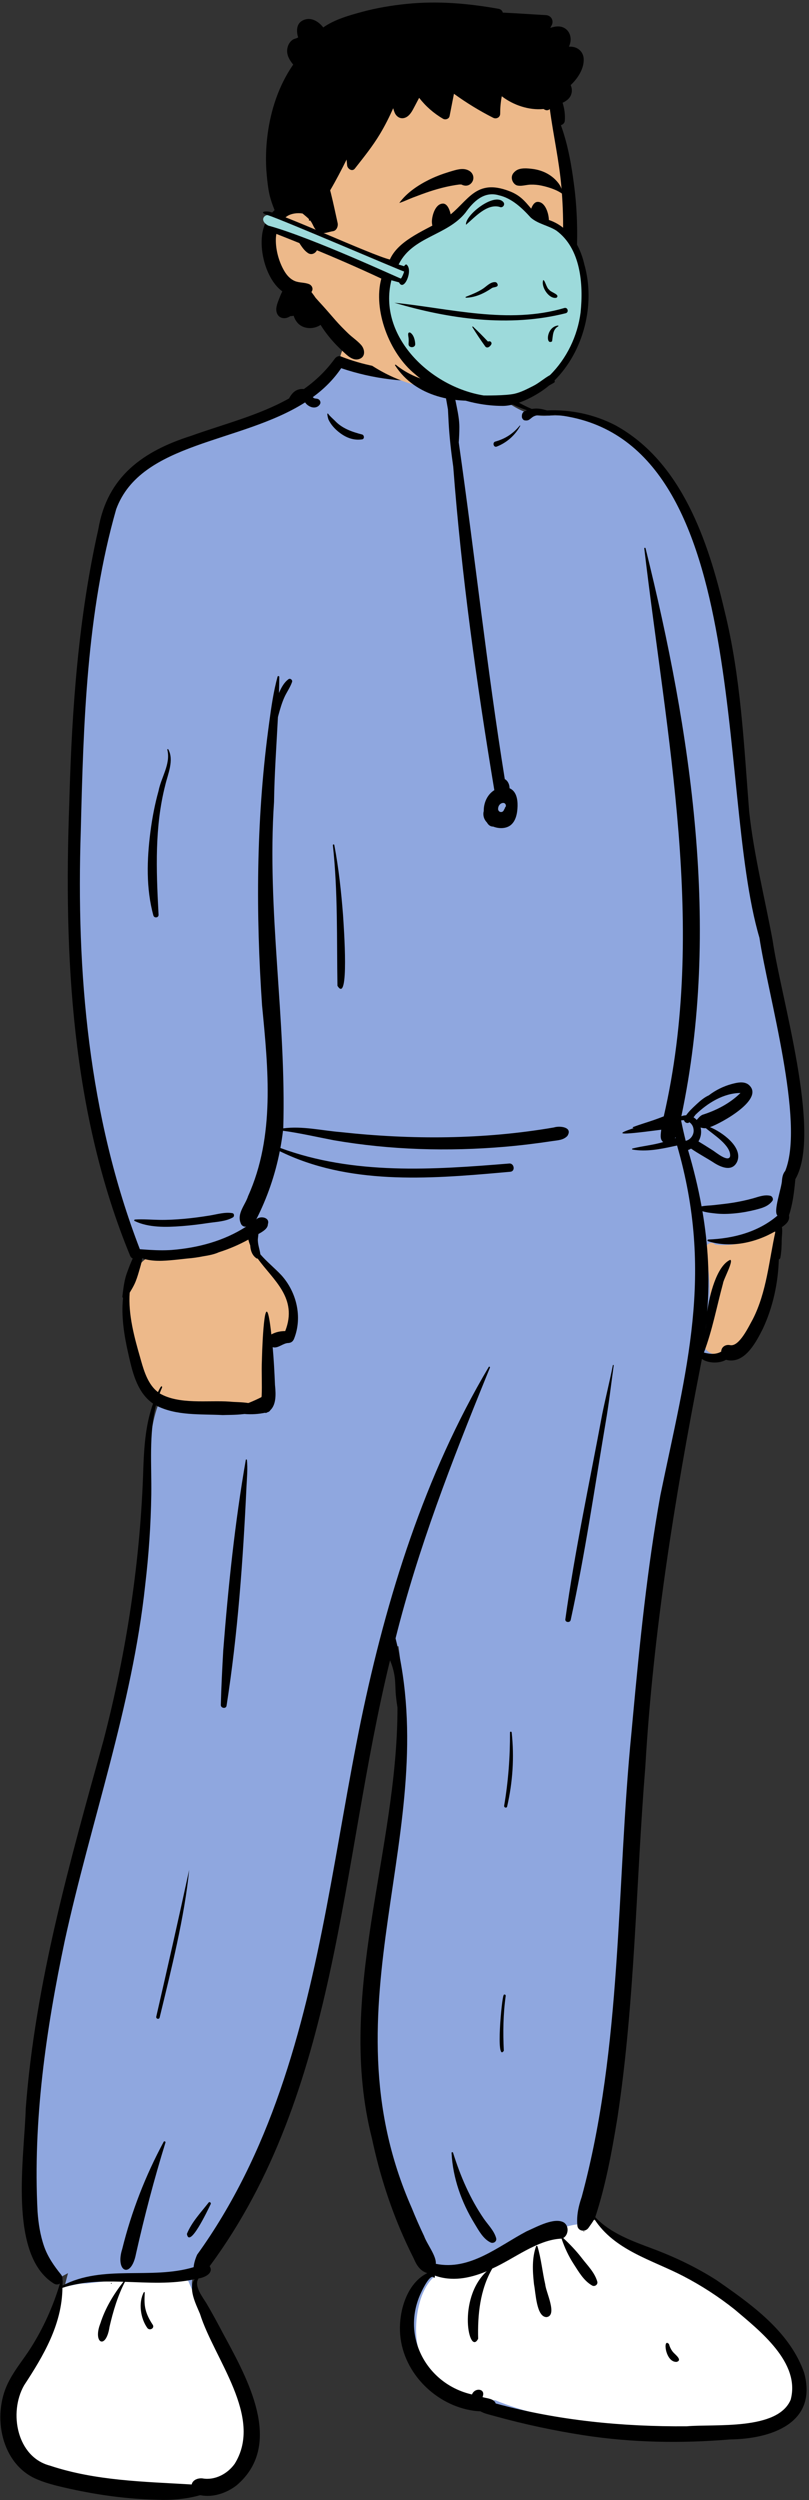
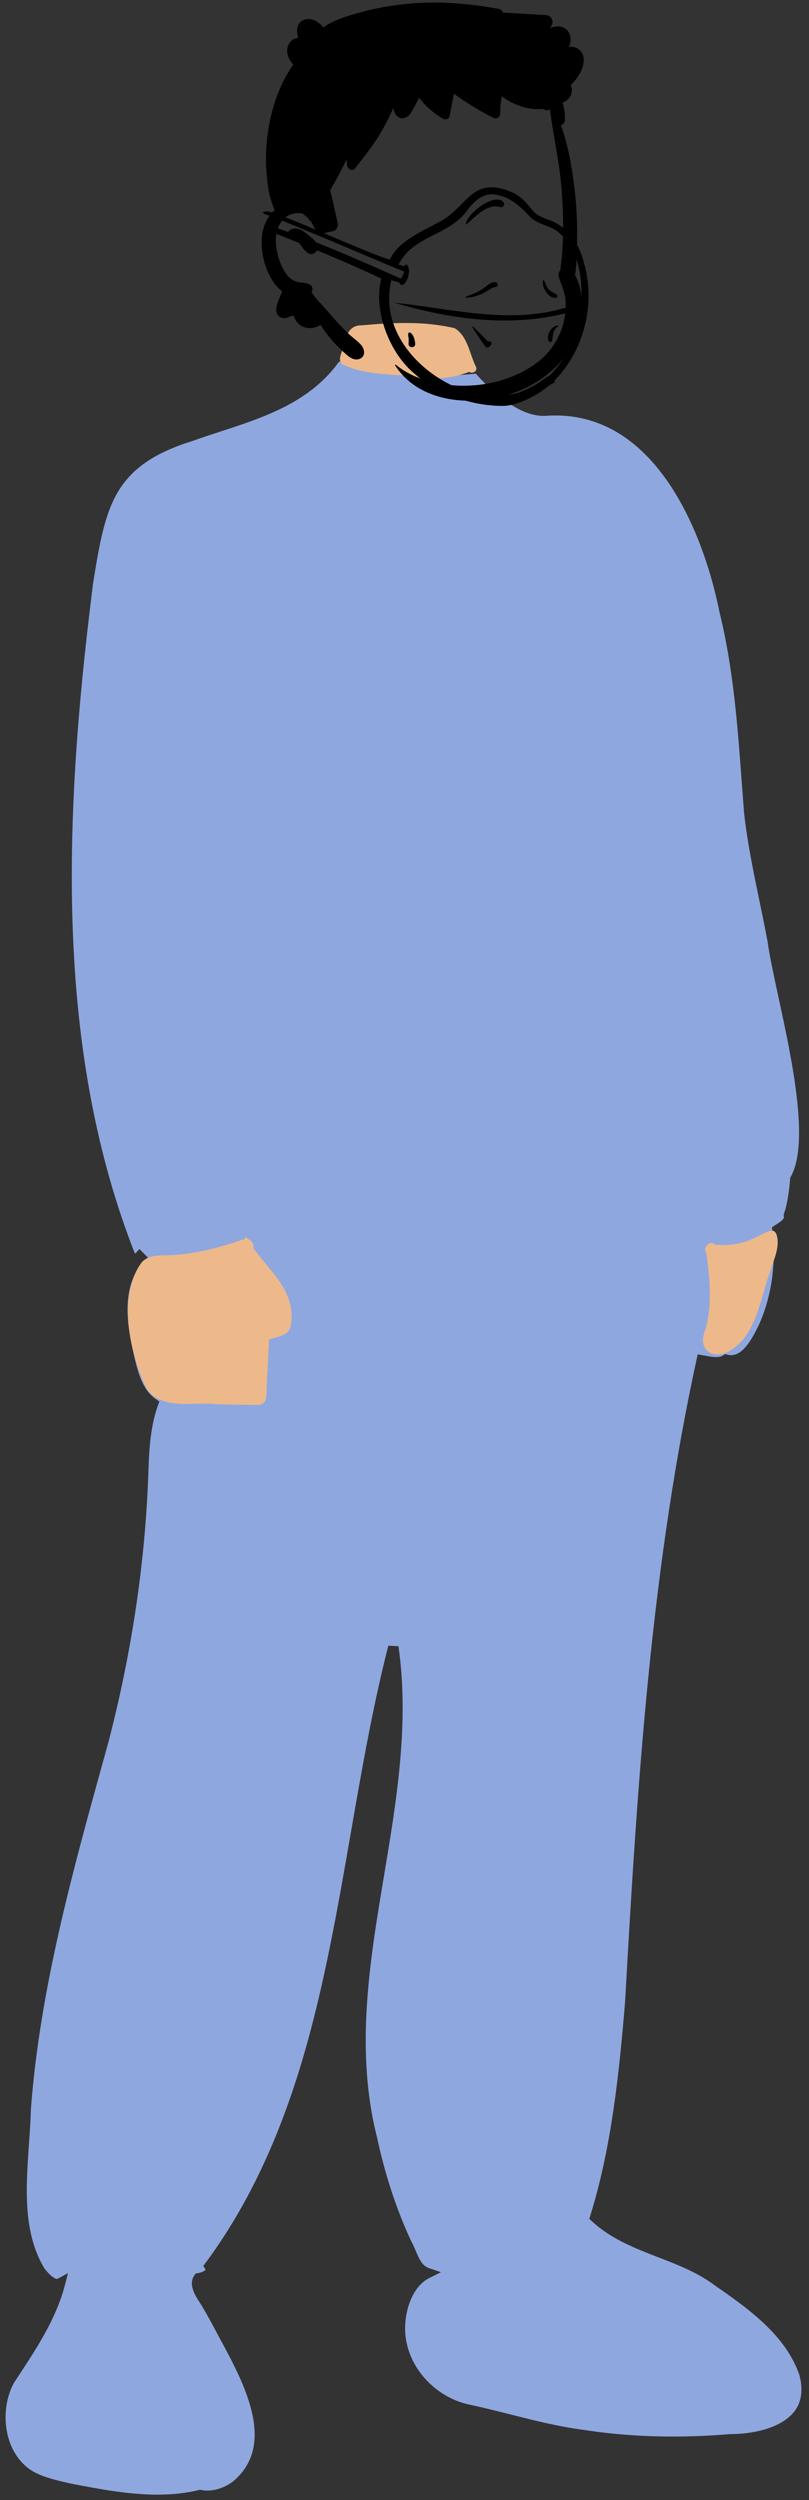
<svg xmlns="http://www.w3.org/2000/svg" width="222px" height="686px" viewBox="0 0 222 686" version="1.1">
  <rect x="0" y="0" width="222" height="686" fill="#333333" stroke="none" />
  <title>doc-nurse-1</title>
  <desc>Created with Sketch.</desc>
  <g id="Introduction" stroke="none" stroke-width="1" fill="none" fill-rule="evenodd">
    <g id="doc-nurses-covid-19" transform="translate(-1365, -177)">
      <g id="a-person/standing" transform="translate(1329, 122)">
        <g id="pose/standing/doctor-nurse-03" transform="translate(-28.736, 150.264)">
          <path d="M107.935,589.247 C99.99,589.247 92.031,587.72 84.334,586.242 L84.061,586.181 C80.852,585.46 77.533,584.715 74.61,583.314 C71.099,581.569 68.438,578.252 67.136,573.984 C65.588,568.915 66.134,563.019 68.559,558.584 C69.082,557.779 69.609,556.974 70.137,556.169 C75.08,548.625 80.191,540.823 82.566,531.679 L83.401,528.468 L80.526,530.014 C80.493,530.032 80.448,530.051 80.368,530.051 C79.77,530.051 78.442,529.153 76.93,527.185 C70.979,517.319 71.847,504.952 72.687,492.992 C72.921,489.647 73.143,486.486 73.225,483.353 C75.701,450.568 84.621,418.377 93.248,387.245 L94.503,382.711 C101.061,357.473 104.757,332.165 105.496,307.466 C105.695,302.111 106.075,295.923 108.075,290.376 L108.463,289.3 L107.533,288.661 C103.585,285.949 102.383,280.559 101.323,275.803 L101.245,275.457 C99.424,267.398 98.127,257.319 104.314,250.818 L105.299,249.782 L103,247.454 L101.999,248.556 C101.941,248.62 101.835,248.675 101.742,248.691 C91.334,222.148 85.739,192.478 84.639,157.995 C83.552,123.925 87.082,90.286 90.281,64.782 C92.059,53.587 93.496,45.793 97.096,39.706 C100.902,33.273 107.201,28.968 117.52,25.749 L117.578,25.73 C120.076,24.831 122.688,23.978 125.215,23.153 C137.23,19.231 149.655,15.175 157.705,4.085 C157.758,4.013 157.813,3.962 157.852,3.932 C164.752,6.662 172.625,7.99 181.916,7.99 C185.872,7.99 190.144,7.759 195.309,7.265 C198.745,11.155 206.48,18.852 213.859,18.852 C214.128,18.852 214.397,18.841 214.66,18.821 C215.472,18.767 216.304,18.739 217.117,18.739 C229.143,18.739 239.447,24.735 247.745,36.562 C254.211,45.779 259.336,58.617 262.176,72.711 L262.19,72.775 C265.971,88.038 267.15,104 268.289,119.437 C268.487,122.112 268.691,124.878 268.905,127.598 L268.909,127.642 C269.799,135.811 271.483,143.943 273.112,151.807 C273.871,155.473 274.656,159.263 275.348,162.999 C275.928,167.114 277.073,172.409 278.397,178.538 C282.011,195.263 286.961,218.168 281.752,227.575 L281.601,227.845 L281.573,228.155 C281.288,231.216 280.901,234.732 279.893,237.73 L279.768,238.102 L279.843,238.488 C279.975,239.166 279.353,239.692 277.908,240.614 C277.701,240.747 277.5,240.876 277.311,241.003 L276.571,241.501 L276.68,242.401 C277.795,251.552 276.424,260.865 272.818,268.627 C271.324,271.613 268.828,276.585 265.373,276.585 C265.03,276.585 264.674,276.536 264.314,276.441 L263.709,276.28 L263.183,276.627 C262.691,276.952 262.046,277.11 261.21,277.11 C260.287,277.11 259.289,276.922 258.324,276.741 C258.051,276.69 257.784,276.639 257.526,276.595 L256.192,276.364 L255.898,277.715 C250.192,303.921 245.837,332.638 242.584,365.506 C239.696,394.686 237.948,424.039 236.266,454.05 C234.664,473.333 232.606,493.742 226.723,512.675 L226.446,513.566 L227.123,514.195 C232.398,519.101 239.01,521.658 245.405,524.13 C250.632,526.152 256.038,528.242 260.558,531.595 L260.593,531.621 C269.772,538.004 280.175,545.238 284.06,556.284 C285.158,560.306 284.748,563.657 282.843,566.248 C279.936,570.2 273.301,572.588 265.095,572.637 L265.041,572.637 L264.987,572.641 C259.726,573.084 254.481,573.308 249.397,573.308 C241.004,573.308 232.815,572.698 225.058,571.496 L225.021,571.49 C218.172,570.615 211.282,568.876 204.618,567.194 C200.856,566.245 196.966,565.263 193.14,564.452 C188.441,563.362 184.091,560.663 180.891,556.85 C177.603,552.934 175.832,548.138 175.904,543.347 C175.968,538.214 178.064,532.029 182.602,529.773 L185.746,528.211 L182.431,527.079 C180.56,526.441 179.736,524.505 178.781,522.263 C178.391,521.345 177.987,520.397 177.491,519.531 C173.477,510.835 170.358,501.341 168.221,491.307 L168.208,491.25 C162.113,467.325 166.19,442.921 170.132,419.321 C173.562,398.786 177.108,377.553 174.082,356.462 L171.294,356.304 C167.022,372.998 163.968,390.587 161.015,407.597 C157.436,428.215 153.734,449.536 147.823,469.572 C141.21,491.987 132.478,510.341 121.129,525.682 L120.528,526.495 L121.068,527.352 C121.117,527.429 121.136,527.48 121.144,527.504 C121.017,527.766 120.146,528.32 119.054,528.467 L118.45,528.548 L118.09,529.051 C116.286,531.57 118.387,534.775 119.642,536.689 C119.86,537.022 120.067,537.337 120.213,537.586 C121.953,540.545 123.547,543.534 124.741,545.808 L125.169,546.599 C128.39,552.543 132.398,559.941 133.955,567.058 C135.704,575.057 133.997,581.118 128.735,585.587 C126.6,587.206 124.029,588.133 121.676,588.133 C121.086,588.133 120.505,588.076 119.948,587.962 L119.643,587.9 L119.34,587.974 C115.818,588.83 112.087,589.247 107.935,589.247" id="👕-Clothes" fill="#8FA7DF" />
          <path d="M132,244.634 C131.963,243.953 132.563,244.226 132.682,244.698 C133.732,244.99 134.505,246.141 134.261,247.219 C138.227,252.859 144.123,257.563 144.721,264.849 L144.733,265.197 C144.902,270.769 143.501,270.883 138.593,272.233 C138.319,277.496 138.019,282.755 137.817,288.021 C137.77,289.217 136.867,290.198 135.675,290.211 C131.786,290.254 127.898,290.128 124.011,290.031 C117.797,289.342 109.647,291.707 105.143,286.136 C100.456,276.625 96.751,260.213 103.664,251.078 C105.906,248.673 109.651,249.34 112.589,249.102 C119.246,248.611 125.73,246.891 132,244.634 Z M260.971,246.246 C271.935,247.519 276.301,239.559 277.848,243.527 C278.85,246.785 277.081,250.403 276.121,253.469 C273.272,261.285 272.191,272.267 263.786,276 C259.142,277.556 256.28,274.172 258.307,269.623 C260.266,262.699 259.48,255.501 258.581,248.513 C257.37,247.092 259.644,244.8 260.971,246.246 Z M163.978,-5.994 L164.601,-6.05 C172.813,-6.779 181.384,-7.141 189.47,-5.217 C193.087,-3.088 193.582,1.882 195.371,5.44 C195.846,6.667 194.351,7.361 193.49,6.773 C187.461,9.146 181.8,8.747 175.569,7.774 L174.882,7.722 C169.447,7.327 163.71,7.142 158.698,4.706 C156.998,3.399 159.043,0.759 159.224,-0.954 L159.275,-1.191 C159.838,-3.713 160.942,-6.085 163.978,-5.994 Z" id="✋-Skin" fill="#EDB98A" />
-           <path d="M104.472,529.746 C108.11,529.895 113.112,527.734 116.033,530.565 C116.159,530.475 116.369,530.553 116.436,530.714 C117.363,532.963 118.497,535.175 119.567,537.357 C123.962,547.192 131.212,555.884 132.464,566.927 C133.436,575.684 128.163,588.178 118.108,587.149 C104.82,587.023 91.35,586.087 78.557,582.175 C75.205,583.101 71.601,579.688 69.971,577.042 C65.769,570.223 68.877,561.86 72.335,555.5 C76.159,548.942 79.142,541.963 81.67,534.793 C81.003,533.969 81.146,532.322 82.378,532.134 C84.464,531.971 86.367,531.203 88.491,531.306 C93.805,530.661 99.142,530.19 104.472,529.746 Z M226.588,515.167 C228.304,511.54 230.548,516.407 231.884,517.877 C238.711,523.443 248.554,523.669 255.545,529.21 L256.007,529.512 C258.744,531.291 261.808,533.148 263.651,535.868 L264.118,536.193 C271.792,541.547 281.51,548.811 282.856,558.706 C283.172,559.12 283.368,559.647 283.425,560.208 C283.113,575.391 260.958,570.305 251.141,570.742 L249.605,570.675 C233.036,569.972 216.095,569.797 200.502,563.279 C198.072,564.182 195.119,563.629 192.744,562.636 C186.489,560.88 181.175,556.515 179.713,549.826 C177.693,543.371 179.414,530.412 186.366,527.958 C190.139,526.729 194.191,526.692 197.931,525.274 C201.695,524.053 205.277,522.345 208.85,520.642 C214.418,518.393 220.425,514.128 226.588,515.167 Z" id="👟-Shoes" fill="#FFFFFF" />
-           <path d="M156.562,3.218 C156.938,2.699 157.567,2.281 158.235,2.52 C170.363,7.346 183.433,6.966 195.891,5.742 C199.848,10.63 204.939,14.526 210.655,16.947 C211.426,16.813 212.216,16.8 212.999,16.919 C213.623,17.014 214.236,17.183 214.849,17.357 C221.334,17.063 227.856,18.434 233.659,21.46 C251.726,31.406 259.088,53.159 263.572,72.415 C268.039,90.456 268.869,109.019 270.325,127.48 C271.623,139.387 274.577,151 276.752,162.756 C278.974,178.27 290.351,215.603 282.991,228.292 L282.937,228.859 C282.637,231.984 282.229,235.269 281.241,238.205 C281.533,239.706 280.451,240.661 279.299,241.437 C279.511,242.545 279.258,243.982 279.249,245.001 C279.234,246.645 279.173,248.189 278.881,249.807 C278.828,250.101 278.658,250.248 278.459,250.288 C278.258,256.837 276.841,263.371 274.098,269.271 L273.8,269.861 C271.858,273.693 268.778,279.133 263.956,277.851 C262.157,278.92 258.995,278.846 257.352,277.618 L256.919,279.836 C249.861,316.076 243.974,352.54 241.821,389.491 C239.237,421.558 239.001,453.868 234.187,485.715 L234.018,486.741 C232.551,495.632 230.879,504.563 228.081,513.117 C232.257,517.52 238.163,519.643 243.679,521.705 C249.869,524.018 255.795,526.835 261.395,530.415 L262.819,531.406 C271.876,537.732 281.621,544.978 285.417,555.84 C289.177,569.823 276.032,573.971 265.104,574.095 C251.735,575.219 238.119,574.995 224.844,572.937 C216.726,571.67 208.644,569.948 200.713,567.757 L200.014,567.563 C198.859,567.238 197.617,566.992 196.564,566.377 C195.262,566.348 193.943,566.127 192.841,565.876 C182.737,563.543 174.317,554.192 174.48,543.325 C174.55,537.756 176.805,531.036 181.979,528.462 C180.069,527.897 179.043,526.275 178.298,524.502 C177.584,523.086 176.894,521.656 176.231,520.214 C172.017,511.097 168.925,501.467 166.83,491.618 C156.763,452.108 173.835,412.82 173.81,373.295 C173.653,372.328 173.53,371.355 173.416,370.379 C173.204,368.559 173.292,366.716 173.041,364.895 C172.816,363.268 172.372,361.758 171.768,360.309 C158.081,416.378 157.569,478.844 122.265,526.562 C123.457,528.451 120.917,529.686 119.239,529.914 C117.782,531.948 120.454,535.167 121.434,536.835 C123.029,539.549 124.531,542.329 125.995,545.119 L127.004,546.982 C133.533,559.056 142.21,576.075 129.615,586.733 C126.836,588.854 123.142,590.099 119.67,589.391 C115.767,590.491 111.699,590.817 107.655,590.634 C99.719,590.459 91.806,589.374 84.05,587.672 L82.947,587.424 C79.907,586.736 76.823,585.985 74.004,584.635 C64.639,579.977 62.501,566.61 67.345,557.821 C68.968,554.732 71.219,552.058 73.086,549.129 C76.58,543.649 79.333,537.571 81.19,531.305 C80.764,531.61 80.182,531.691 79.565,531.359 C66.884,523.568 71.444,496.506 71.802,483.277 C74.405,448.761 83.961,415.464 93.133,382.314 C99.487,357.86 103.313,332.724 104.072,307.421 L104.095,306.826 C104.323,301.073 104.8,295.249 106.738,289.871 C102.627,287.046 101.241,281.916 100.167,277.175 L99.855,275.783 C98.794,271.083 97.97,265.823 98.501,260.898 C98.372,260.791 98.294,260.628 98.321,260.413 L98.466,259.248 C98.689,257.476 98.943,255.764 99.559,254.051 C99.943,252.982 100.337,251.917 100.793,250.877 L100.973,250.465 C101.034,250.327 101.096,250.191 101.163,250.056 C100.874,249.94 100.626,249.717 100.472,249.362 C84.331,210.221 82.212,167 83.75,125.053 L83.791,123.543 C84.489,98.866 86.289,74.078 91.714,49.972 C94.162,35.42 104.119,28.493 117.105,24.354 C126.075,21.127 135.759,18.73 144.057,14.062 L144.142,13.908 C144.733,12.857 145.453,11.943 146.74,11.59 C147.186,11.467 147.661,11.435 148.12,11.496 C151.265,9.262 154.126,6.572 156.562,3.218 Z M118.161,530.124 C111.873,531.534 105.408,531.059 99.027,530.846 C97.031,534.705 95.768,538.959 94.796,543.185 C93.832,549.646 90.132,547.679 92.28,542.254 C93.623,538.039 95.924,534.265 98.597,530.832 L98.068,530.816 C92.605,530.66 87.078,530.76 81.869,532.503 C81.761,542.549 76.655,551.158 71.35,559.251 C67.059,566.789 69.403,578.96 78.467,581.293 C91.023,585.475 104.295,585.68 117.332,586.456 C117.636,585.139 119.138,584.646 120.341,584.795 C123.703,585.383 127.165,583.551 129.132,580.792 C137.109,567.994 123.485,551.983 119.622,539.663 L119.528,539.436 C118.475,536.93 116.261,532.591 118.161,530.124 Z M158.366,5.762 C156.221,8.935 153.569,11.523 150.581,13.703 L150.643,13.785 C150.654,13.798 150.665,13.811 150.676,13.824 C150.996,14.174 151.473,14.039 151.94,14.198 C152.509,14.392 152.89,15.101 152.526,15.67 C151.879,16.681 150.683,16.755 149.669,16.223 C149.248,16.002 148.854,15.692 148.568,15.305 C148.532,15.256 148.499,15.202 148.469,15.143 C130.746,26.454 103.432,25.908 96.614,44.469 C88.499,72.932 87.641,103.061 86.91,132.529 C85.618,171.504 89.026,210.971 103.115,247.511 L103.82,247.563 C106.283,247.742 108.725,247.885 111.209,247.757 L111.852,247.719 L111.852,247.719 C119.049,247.143 126.131,245.283 132.3,241.306 C131.635,241.444 130.981,241.014 130.785,240.355 C129.696,237.683 132.047,235.37 132.819,232.93 C140.238,216.45 138.337,198.103 136.648,180.611 C134.933,155.556 135.043,130.268 138.296,105.346 L138.597,103.074 C139.165,98.824 139.779,94.534 140.899,90.417 C140.974,90.141 141.376,90.203 141.38,90.483 C141.364,91.951 141.331,93.419 141.285,94.886 C141.919,93.454 142.648,92.019 143.918,91.096 C144.381,90.76 145.064,91.322 144.883,91.855 C144.358,93.4 143.358,94.71 142.708,96.207 C142.062,97.695 141.601,99.269 141.178,100.836 C141.119,101.058 141.063,101.281 141.005,101.504 C140.61,109.248 140.041,116.994 139.935,124.744 C137.923,154.709 143.338,184.5 142.465,214.347 C147.743,213.656 153.023,214.954 158.272,215.382 C177.709,217.505 197.426,217.429 216.732,214.103 C218.361,213.576 222.016,213.995 220.421,216.443 C219.299,217.602 217.816,217.608 216.314,217.836 C211.986,218.492 207.639,219.022 203.278,219.399 C187.645,220.729 171.837,220.285 156.358,217.613 C151.705,216.721 147.084,215.646 142.391,215.005 C142.206,216.59 141.961,218.168 141.674,219.734 C161.87,227.201 183.581,225.716 204.587,223.987 C205.819,224.009 206.162,226.002 204.886,226.247 L202.356,226.473 C182.055,228.276 160.305,229.853 141.508,220.617 C140.238,227.131 138.036,233.482 135.038,239.374 C136.029,238.23 138.889,238.729 138.248,240.631 C138.252,241.802 136.953,242.637 135.645,243.338 L135.634,243.473 C135.584,244.034 135.5,244.573 135.494,244.72 C135.434,246.213 135.996,247.498 136.186,248.918 C137.947,250.952 140.114,252.693 141.936,254.631 C146.108,259.231 147.791,266.137 145.44,272.058 C145.155,272.777 144.693,273.168 143.919,273.243 C142.411,273.23 141.028,274.848 139.56,274.387 C139.877,277.849 140.053,281.3 140.195,284.766 L140.234,285.164 C140.441,287.386 140.521,290.17 138.904,291.695 C138.771,291.938 138.545,292.135 138.208,292.229 L138.139,292.247 L138.139,292.247 C137.99,292.328 137.832,292.403 137.663,292.468 L137.533,292.376 L137.533,292.376 C135.639,292.761 133.728,292.887 131.803,292.723 L131.573,292.752 C129.303,293.026 126.66,292.967 125.875,293.019 C119.783,292.699 113.076,293.271 107.522,290.361 C105.57,298.316 106.37,306.76 106.251,314.879 C106.131,323.17 105.545,331.433 104.58,339.666 C101.005,373.019 89.623,404.657 82.506,437.255 C77.375,461.611 73.744,486.627 75.042,511.596 C75.274,514.85 75.778,518.095 76.855,521.177 C77.847,524.015 79.599,526.535 81.468,528.837 C81.815,529.264 81.921,529.751 81.856,530.195 C82.027,530.702 81.866,531.333 81.897,531.875 C93.055,526.026 106.164,530.344 117.873,526.832 C117.963,525.698 118.37,524.447 118.832,523.405 C128.673,509.772 136.055,494.407 141.562,478.451 C152.979,445.596 156.846,410.763 163.801,376.786 C170.809,343 181.269,309.508 198.848,279.832 C198.977,279.612 199.268,279.805 199.175,280.028 L198.285,282.211 C188.705,305.753 179.464,329.545 173.281,354.285 C186.426,406.94 153.096,454.761 177.729,510.601 C178.776,513.202 179.908,515.77 181.113,518.298 C181.898,520.516 184.521,523.749 184.328,525.912 C193.666,527.84 201.455,521.101 209.229,516.999 L209.469,516.893 C212.127,515.711 216.876,513.102 219.447,514.554 C221.038,515.608 220.669,518.089 219.292,518.828 C221.038,520.447 222.736,522.215 224.215,524.106 L224.415,524.364 C225.986,526.413 227.866,528.207 228.635,530.763 C228.888,531.602 227.935,532.272 227.229,531.869 C224.915,530.551 223.561,528.125 222.14,525.933 C220.75,523.79 219.648,521.412 218.837,518.995 C212.217,519.27 205.849,524.511 199.819,527.212 C196.461,533.036 195.778,539.839 195.947,546.465 C193.454,551.394 190.113,535.524 198.314,527.938 L198.025,528.059 C193.586,529.893 188.702,530.831 184.024,529.122 C184.11,529.299 184.111,529.925 183.761,529.677 C182.822,528.52 180.656,532.993 180.393,533.58 C174.556,545.576 181.765,558.932 194.255,561.759 C195.053,559.727 198.135,560.16 197.156,562.429 L197.183,562.475 C197.188,562.484 197.193,562.492 197.199,562.501 C198.404,562.856 200.309,562.876 200.766,564.231 C217.824,568.903 235.569,570.629 253.197,570.487 C260.93,569.813 278.17,571.681 281.709,563.189 C284.449,552.95 273.104,544.193 266.325,538.428 C261.929,534.924 257.176,531.849 252.207,529.268 C243.718,524.858 233.345,522.214 227.83,513.628 C227.372,514.474 226.773,515.248 226.229,516.037 C225.332,517.335 223.142,516.966 223.159,515.186 C222.938,512.552 223.513,510.023 224.362,507.557 C235.572,466.057 233.816,422.556 238.027,380.033 L238.407,375.892 C240.288,355.528 242.332,335.139 245.952,315.015 C253.075,280.46 260.762,254.408 250.534,219.051 L249.514,219.273 C245.832,220.074 242.028,220.819 238.29,220.164 C238.147,220.135 238.157,219.914 238.29,219.879 C241.073,219.175 243.969,218.944 246.731,218.109 C245.706,217.352 246.09,215.836 246.188,214.719 L245.463,214.814 C233.854,216.323 233.537,215.984 238.768,214.243 C238.676,214.25 238.586,214.26 238.494,214.265 C238.333,214.274 238.327,214.047 238.459,213.996 C240.313,213.281 242.225,212.735 244.102,212.084 C245.007,211.771 245.905,211.437 246.796,211.086 L246.882,211.051 L246.882,211.051 C258.77,159.492 247.576,106.77 241.534,55.218 C241.515,55.007 241.83,54.98 241.884,55.169 C254.387,105.676 262.601,159.438 251.708,211.02 C252.152,210.859 252.592,210.774 253.027,210.761 C253.751,209.731 254.724,208.805 255.63,207.961 L255.929,207.683 C256.884,206.793 258.024,205.829 259.244,205.289 C261.118,203.851 263.281,202.79 265.528,202.183 L265.727,202.131 C267.098,201.777 268.75,201.411 270.023,202.264 C275.072,206.148 262.566,212.993 259.56,214.017 C262.697,215.263 268.755,219.479 267.012,223.502 C265.702,226.279 262.775,225.105 260.818,223.896 C258.666,222.487 256.521,221.39 254.367,219.907 C254.1,220.065 253.822,220.2 253.54,220.301 C255.051,225.385 256.312,230.544 257.254,235.753 C258.38,235.525 259.595,235.533 260.7,235.401 C262.46,235.191 264.227,235.024 265.978,234.733 C267.77,234.436 269.559,234.064 271.311,233.576 L271.541,233.511 C273.067,233.068 274.529,232.494 276.136,232.854 C276.669,232.974 277.043,233.765 276.688,234.243 C275.56,235.761 273.884,236.214 272.142,236.66 C270.313,237.127 268.46,237.465 266.583,237.654 C264.702,237.844 262.801,237.907 260.919,237.683 L260.179,237.597 C259.294,237.493 258.346,237.362 257.487,237.076 C259.034,246.167 259.594,255.406 258.787,264.666 L258.822,264.421 C259.414,260.332 261.338,252.179 265.082,250.432 C266.186,250.516 263.216,255.86 263.138,256.89 C261.419,263.218 260.224,269.717 257.899,275.866 L258.099,275.919 C259.63,276.314 261.221,276.426 262.646,275.611 C262.663,274.331 263.842,273.544 265.141,273.846 C267.643,274.251 270.215,268.669 271.309,266.734 C275.137,259.237 275.745,250.666 277.552,242.549 C272.069,245.757 265.18,247.254 259.037,245.318 C258.781,245.233 258.836,244.863 259.099,244.848 C265.887,244.603 272.792,242.821 278.092,238.28 C276.826,237.169 279.274,230.661 279.327,228.539 C279.428,227.539 279.619,226.746 280.224,226.011 C285.619,212.61 275.473,177.698 273.133,162.03 C261.133,121.545 271.878,23.947 216.959,18.546 C216.535,18.645 216.108,18.69 215.676,18.704 C215.801,18.784 215.495,18.767 215.044,18.708 C214.537,18.697 214.022,18.663 213.493,18.643 L213.305,18.636 C212.399,18.613 211.522,18.687 210.772,19.257 C210,19.844 209.781,20.245 208.72,20.086 C208.291,20.022 207.956,19.504 207.944,19.086 L207.944,19.043 L207.95,18.798 C207.961,18.34 208.19,17.825 208.613,17.615 C208.847,17.498 209.088,17.399 209.332,17.308 C203.781,15.439 198.744,12.188 194.752,7.725 C193.124,8.081 191.485,8.377 189.841,8.614 C189.696,8.906 189.352,9.257 189.286,9.46 C189.005,10.329 189.086,11.375 189.153,12.341 C189.514,13.489 189.728,14.655 189.88,15.409 L190.078,16.39 C190.442,18.199 190.785,20.066 190.789,21.898 C190.792,23.303 190.729,24.718 190.62,26.126 C195.009,56.893 198.323,87.825 203.255,118.512 C204.112,118.993 204.573,120.023 204.562,121.025 L204.67,121.071 L204.67,121.071 C206.438,121.913 206.796,124.069 206.762,125.875 L206.76,125.958 C206.713,127.76 206.355,129.931 204.898,131.124 C203.677,132.123 201.698,132.189 200.076,131.542 C199.453,131.566 198.91,131.241 198.535,130.698 C198.471,130.605 198.41,130.511 198.352,130.415 C197.712,129.749 197.324,128.888 197.385,127.868 C197.395,127.698 197.43,127.504 197.485,127.294 C197.438,125.034 198.476,122.715 200.387,121.548 C195.512,92.213 191.367,62.543 189.112,32.789 C188.526,28.69 188.048,24.582 187.833,20.436 L187.805,19.871 C187.762,18.952 187.71,18.021 187.662,17.085 C187.462,15.857 187.229,14.636 187.006,13.412 L186.875,12.677 C186.635,11.321 186.6,9.981 185.386,9.135 C185.375,9.127 185.366,9.116 185.356,9.106 C176.26,9.814 167.06,8.718 158.366,5.762 Z M250.444,552.817 C247.268,553.05 246.546,545.991 248.311,547.935 C248.518,548.677 248.875,549.448 249.362,550.05 L249.478,550.188 C250.066,550.863 252.06,552.312 250.444,552.817 Z M104.201,533.716 C104.265,533.598 104.454,533.649 104.45,533.784 C104.4,535.407 104.283,536.832 104.681,538.434 C105.061,539.972 105.778,541.307 106.638,542.616 C107.263,543.568 105.798,544.393 105.157,543.502 C103.311,540.932 102.646,536.606 104.201,533.716 Z M211.835,521.12 C211.879,520.928 212.182,520.921 212.222,521.12 C213.258,524.53 213.563,528.132 214.368,531.608 C214.505,533.588 217.799,540.064 214.744,540.531 C211.91,540.576 211.738,533.727 211.279,531.58 L211.239,531.207 C210.879,527.848 210.7,524.335 211.835,521.12 Z M95.281,531.149 C95.425,531.149 95.425,531.377 95.281,531.377 C95.138,531.377 95.138,531.149 95.281,531.149 Z M109.654,492.424 C109.801,492.153 110.232,492.339 110.142,492.635 C107.029,502.692 104.363,512.889 102.052,523.169 C100.705,530.189 96.296,528.068 98.271,521.865 C100.798,511.604 104.668,501.692 109.654,492.424 Z M188.648,495.484 C188.635,495.23 188.993,495.204 189.063,495.426 C191.049,501.8 193.728,508.026 197.489,513.518 C198.661,515.218 200.301,516.794 200.878,518.836 C201.149,519.796 200.127,520.423 199.34,520.046 C197.352,519.091 196.1,516.77 194.983,514.92 L194.921,514.818 C191.358,508.983 189.006,502.382 188.648,495.484 Z M121.993,509.091 C122.257,508.754 122.734,509.187 122.553,509.533 L122.47,509.7 C121.633,511.413 116.699,521.819 116.025,517.704 C117.327,514.474 119.879,511.8 121.993,509.091 Z M224.961,516.886 C225.091,516.886 225.09,517.091 224.961,517.091 C224.832,517.091 224.833,516.886 224.961,516.886 Z M202.929,452.234 C203.005,451.838 203.563,452.015 203.509,452.397 C202.804,457.38 202.747,462.421 202.99,467.443 C200.739,470.826 202.41,453.008 202.929,452.234 Z M116.651,417.8 C115.396,430.611 111.723,445.21 108.542,458.334 C108.383,458.946 107.478,458.686 107.619,458.074 C110.701,444.666 113.748,431.251 116.651,417.8 Z M204.684,380.119 C204.682,379.804 205.119,379.821 205.151,380.119 C205.885,386.913 205.432,393.776 203.9,400.424 C203.773,400.974 202.992,400.733 203.084,400.194 C204.214,393.558 204.717,386.852 204.684,380.119 Z M132.188,305.304 C132.243,305.122 132.476,305.175 132.495,305.347 C132.752,307.769 132.485,310.367 132.365,312.812 L132.353,313.083 C131.41,333.063 129.988,353.008 126.907,372.776 C126.759,373.704 125.309,373.459 125.332,372.558 C125.463,367.558 125.719,362.561 125.999,357.568 C127.364,340.097 129.188,322.555 132.188,305.304 Z M232.91,279.352 C232.941,279.192 233.171,279.262 233.146,279.419 C232.424,284.638 231.83,289.886 230.926,295.082 C227.879,313.162 225.247,331.354 221.337,349.265 C221.143,350.089 219.767,349.92 219.872,349.062 C222.493,330.187 226.518,311.538 229.986,292.812 C230.891,288.312 232.035,283.853 232.91,279.352 Z M132.891,244.873 C130.361,246.261 127.64,247.442 124.819,248.335 C123.48,248.937 121.973,249.218 120.528,249.447 C119.059,249.743 117.576,249.951 116.09,250.066 C115.273,250.162 114.454,250.251 113.636,250.336 L112.505,250.45 C109.773,250.721 106.461,250.978 103.736,249.982 C103.626,251.159 103.2,252.475 103.033,253.044 L102.878,253.581 C102.522,254.807 102.137,256.058 101.585,257.196 C101.211,257.966 100.771,258.705 100.323,259.438 C99.885,265.381 101.603,271.733 103.219,277.308 L103.452,278.139 C104.336,281.269 105.472,284.728 108.076,286.728 L108.098,286.69 C108.301,286.316 109.131,284.355 109.227,285.424 C108.983,285.966 108.758,286.516 108.548,287.071 C113.898,290.204 121.721,288.915 127.763,289.327 C129.06,289.48 131.174,289.436 132.872,289.718 C132.957,289.686 133.042,289.655 133.125,289.623 C134.257,289.17 135.367,288.66 136.458,288.11 C136.493,288.022 136.524,287.935 136.537,287.863 C136.691,284.558 136.455,281.18 136.609,277.859 L136.619,277.439 C136.74,272.52 137.514,255.609 139.199,270.897 C140.406,270.228 141.675,269.977 143.004,269.978 C146.567,260.867 139.643,255.942 135.461,250.087 C135.325,250.091 135.19,250.058 135.072,249.976 C133.935,249.187 133.463,247.838 133.401,246.46 C133.194,245.944 133.021,245.416 132.891,244.873 Z M258.53,267.856 L258.476,268.438 C258.439,268.828 258.4,269.219 258.36,269.609 C258.417,269.142 258.462,268.673 258.502,268.204 L258.53,267.856 Z M122.242,238.274 C124.28,237.946 126.441,237.264 128.501,237.615 C129.044,237.708 129.085,238.531 128.65,238.781 C126.718,239.892 124.18,239.991 122.002,240.303 L121.855,240.325 C119.593,240.663 117.323,240.954 115.044,241.135 L114.511,241.176 C110.337,241.49 105.503,241.623 101.675,239.768 C101.471,239.67 101.591,239.377 101.782,239.365 C104.003,239.226 106.271,239.425 108.497,239.463 C110.757,239.501 113.019,239.368 115.27,239.171 C117.604,238.966 119.927,238.647 122.242,238.274 Z M256.994,214.121 C257.3,215.416 257.086,216.795 256.401,217.932 C257.568,218.633 258.719,219.361 259.867,220.093 L260.441,220.46 C261.207,220.946 264.666,223.819 265.097,221.979 C265.346,219.017 260.428,216.012 258.438,214.302 C257.94,214.347 257.483,214.264 256.994,214.121 Z M252.453,212.117 C252.18,212.094 251.905,212.11 251.637,212.172 C252.007,214.048 252.437,215.914 252.897,217.773 C254.308,217.474 255.324,215.959 255.038,214.486 C254.939,213.712 254.501,213.077 253.911,212.657 C253.444,213.153 252.58,212.757 252.453,212.117 Z M250.094,216.749 C250.046,216.861 249.997,216.972 249.946,217.083 C250.011,217.056 250.076,217.031 250.141,217.006 L250.094,216.749 L250.094,216.749 Z M267.939,204.639 C263.296,204.674 258.926,207.375 255.609,210.592 C255.426,210.837 255.242,211.081 255.054,211.322 C255.371,211.52 255.662,211.762 255.916,212.042 C256.419,211.495 256.786,210.97 257.471,210.637 C261.309,209.418 265.017,207.52 267.939,204.639 Z M156.076,136.64 C156.057,136.409 156.427,136.361 156.47,136.585 C157.679,142.949 158.375,149.433 158.875,155.892 L158.89,156.15 C159.073,159.017 160.627,180.56 157.338,175.23 C157.125,162.36 157.482,149.471 156.076,136.64 Z M110.687,110.605 L110.653,110.464 C110.601,110.303 110.839,110.206 110.918,110.35 C112.555,113.363 110.787,117.134 110.082,120.182 C107.162,131.595 107.603,143.366 108.211,155.028 L108.249,155.742 C108.279,156.594 107.045,156.726 106.828,155.939 C104.792,148.552 105.035,140.549 106.012,132.997 C106.502,129.209 107.213,125.455 108.237,121.779 C108.949,118.064 111.558,114.459 110.687,110.605 L110.687,110.605 Z M202.849,125.051 C202.273,125.057 201.778,125.45 201.559,125.98 C201.467,126.203 201.428,126.434 201.416,126.675 C201.396,127.08 201.664,127.446 202.051,127.537 C202.418,127.623 202.769,127.446 202.956,127.122 C202.995,127.055 203.022,126.982 203.055,126.912 C203.066,126.888 203.08,126.863 203.092,126.839 L203.111,126.796 L203.111,126.796 L203.114,126.786 C203.226,126.66 203.293,126.494 203.309,126.326 C203.466,126.192 203.572,125.997 203.562,125.78 C203.545,125.388 203.249,125.047 202.849,125.051 Z M207.366,21.515 C207.425,21.443 207.529,21.535 207.488,21.611 C206.096,24.18 203.72,26.257 201.029,27.282 C200.19,27.602 199.776,26.145 200.656,25.898 C203.383,25.133 205.548,23.74 207.366,21.515 Z M154.858,19.823 L154.838,19.762 C154.727,19.396 154.327,17.866 154.765,18.252 C155.228,18.916 156.051,19.599 156.629,20.174 C158.601,22.303 161.39,23.265 164.106,23.957 C164.706,24.122 164.797,25.198 164.106,25.297 C161.835,25.622 159.846,24.905 158.015,23.527 C156.718,22.556 155.552,21.319 154.858,19.823 Z M187.726,8.886 C187.464,8.915 187.202,8.937 186.94,8.964 C187.228,9.108 187.487,9.314 187.722,9.564 C187.731,9.527 187.74,9.489 187.75,9.451 L187.726,8.886 L187.726,8.886 Z" id="🖍-Ink" fill="#000000" />
        </g>
        <g id="Head" stroke-width="1" transform="translate(95.946, 42.662)">
          <g id="head/Short-5">
-             <path d="M57.361,17.837 C70.817,17.837 84.736,28.269 89.668,34.925 C93.815,40.521 96.048,65.828 96.048,82.931 C96.048,86.508 98.022,93.251 97.446,96.672 C95.335,109.21 86.139,119.725 67.939,119.725 C49.739,119.725 36.689,112.51 23.161,93.138 C16.598,93.138 13.417,88.104 13.37,80.16 C13.339,74.864 15.452,71.252 19.706,69.325 C18.189,48.424 19.341,35.253 23.161,29.811 C28.892,21.649 43.905,17.837 57.361,17.837 Z" id="✋-Skin" fill="#EDB98A" />
            <path d="M51.698,13.404 C60.194,12.544 68.52,13.267 76.892,14.763 C77.532,14.879 77.895,15.298 78.03,15.803 C81.973,15.983 85.922,16.272 89.86,16.488 C91.289,16.566 92.1,17.979 91.448,19.254 C91.318,19.507 91.183,19.754 91.045,20 L91.218,19.943 C92.403,19.563 93.682,19.376 94.837,19.979 C96.306,20.747 96.882,22.442 96.558,24.001 C96.475,24.399 96.335,24.781 96.176,25.153 C96.498,25.132 96.823,25.139 97.145,25.182 C98.861,25.409 100.136,26.725 100.226,28.476 C100.359,31.121 98.655,33.804 96.648,35.697 C96.939,36.297 97.051,37.004 96.93,37.719 C96.688,39.134 95.646,39.982 94.437,40.534 C94.941,42.134 95.179,43.807 95.039,45.517 C94.992,46.088 94.493,46.559 93.966,46.675 C95.93,52.082 96.924,57.887 97.638,63.544 C98.148,67.568 98.399,71.617 98.43,75.672 C98.445,77.502 98.414,79.335 98.338,81.166 L98.307,81.853 C98.212,83.832 98.207,85.91 97.852,87.868 C99.065,89.932 99.553,92.495 99.759,94.808 C100.015,97.671 99.61,100.624 98.707,103.347 C95.299,113.638 85.014,120.132 74.683,121.82 C65.121,123.382 54.056,121.28 48.468,112.593 C48.38,112.456 48.568,112.342 48.677,112.432 C52.675,115.684 57.312,117.134 62.351,117.84 C71.063,119.059 80.855,116.992 87.846,111.512 C91.202,108.882 93.621,105.052 94.686,100.93 C95.228,98.823 95.415,96.626 95.202,94.457 C94.984,92.258 94.01,90.381 93.396,88.302 C93.19,87.6 93.408,86.949 93.837,86.484 C93.958,84.796 94.242,83.095 94.351,81.412 C94.472,79.499 94.546,77.587 94.572,75.672 C94.622,71.699 94.456,67.72 94.121,63.764 C93.51,56.521 91.887,49.454 90.934,42.272 C90.581,42.589 90.076,42.718 89.546,42.442 L89.491,42.412 L89.202,42.246 C89.185,42.246 89.166,42.249 89.149,42.251 C87.171,42.443 85.118,42.168 83.222,41.578 C81.239,40.962 79.397,40.014 77.752,38.75 C77.44,40.336 77.309,41.938 77.307,43.554 C77.305,44.564 76.236,45.088 75.388,44.657 C71.627,42.746 68.034,40.545 64.624,38.07 C64.225,40.111 63.827,42.151 63.426,44.194 C63.273,44.981 62.27,45.299 61.628,44.925 C59.073,43.438 56.867,41.493 55.071,39.179 C54.712,39.865 54.352,40.551 53.99,41.235 L53.445,42.26 C52.907,43.268 52.186,44.382 51.009,44.704 C49.762,45.045 48.721,44.237 48.302,43.109 C48.174,42.758 48.056,42.398 47.947,42.035 C46.885,44.46 45.686,46.83 44.33,49.091 C42.297,52.483 39.856,55.504 37.422,58.604 C36.683,59.546 35.417,58.647 35.315,57.733 C35.256,57.195 35.206,56.654 35.163,56.116 C33.745,58.978 32.265,61.813 30.653,64.566 L30.884,65.471 L30.884,65.471 C31.549,68.144 32.102,70.836 32.702,73.523 C32.896,74.39 32.435,75.63 31.422,75.778 C30.212,75.954 29.067,76.572 27.828,76.147 C26.476,75.683 26.209,74.515 25.571,73.407 C25.444,73.187 25.296,72.984 25.137,72.791 L25.096,72.844 L25.096,72.844 C24.997,72.975 24.76,72.832 24.819,72.683 L24.888,72.511 L24.888,72.511 C24.34,71.929 23.684,71.443 23.081,70.921 C21.648,70.68 20.036,70.944 19.048,71.527 C16.799,72.854 15.766,75.589 15.745,78.104 C15.719,81.047 16.631,84.356 18.171,86.873 C18.849,87.98 19.778,88.98 21.006,89.471 C22.224,89.959 23.544,89.807 24.783,90.267 C25.603,90.573 26.108,91.483 25.613,92.307 C25.58,92.364 25.542,92.416 25.506,92.471 L25.875,92.96 C26.128,93.299 26.393,93.662 26.639,94.04 C27.269,94.765 27.933,95.465 28.575,96.178 C29.762,97.493 30.914,98.844 32.082,100.178 C33.185,101.437 34.351,102.62 35.552,103.783 C36.687,104.886 38.105,105.812 39.147,106.988 C40.161,108.135 40.436,110.138 38.768,110.801 C36.922,111.538 35.288,109.812 34.045,108.662 L33.993,108.614 C31.715,106.517 29.658,104.122 28.024,101.484 C26.406,102.585 24.066,102.691 22.454,101.589 C21.606,101.01 20.956,100.036 20.64,98.977 C20.342,99.043 20.044,99.082 19.753,99.078 C19.604,99.165 19.454,99.249 19.302,99.328 C18.1,99.953 16.624,99.674 16.074,98.344 C15.573,97.137 16.089,95.766 16.54,94.602 L16.633,94.362 C16.889,93.699 17.171,92.976 17.522,92.296 C16.546,91.561 15.711,90.648 15.005,89.61 C12.633,86.114 11.448,81.002 11.972,76.831 C12.287,74.314 13.469,71.707 15.406,70.009 L15.335,69.825 L15.335,69.825 C14.792,68.448 14.299,67.066 13.979,65.611 C13.605,63.909 13.422,62.146 13.256,60.413 C12.906,56.754 13,53.011 13.467,49.366 C14.344,42.505 16.567,35.769 20.513,30.059 C19.394,28.72 18.508,27.144 18.97,25.331 C19.181,24.499 19.662,23.71 20.387,23.233 C20.788,22.97 21.264,22.93 21.665,22.712 L21.785,22.646 C21.961,22.543 21.826,22.554 21.722,22.077 C21.307,20.171 21.65,18.33 23.748,17.697 C25.722,17.102 27.589,18.365 28.758,19.87 C31.815,17.701 35.844,16.566 39.387,15.602 C43.415,14.509 47.548,13.826 51.698,13.404 Z M18.676,77.326 C18.662,75.774 20.134,74.816 21.582,75.07 C22.554,75.239 23.365,75.82 24.127,76.419 L24.499,76.713 C25.426,77.442 26.491,78.227 27.044,79.258 C27.855,80.779 26.141,82.827 24.542,81.76 C23.444,81.025 22.741,79.847 22.021,78.752 L21.947,78.639 C21.62,78.148 21.333,77.627 20.885,77.234 L20.788,77.149 C20.641,77.023 20.483,76.909 20.292,76.854 C19.925,76.749 19.246,76.897 19.084,77.333 L19.069,77.378 C19.01,77.599 18.679,77.551 18.676,77.326 Z" id="🖍-Ink" fill="#000000" />
          </g>
          <g id="facial-hair/*-None" transform="translate(29.211, 80.109)" />
          <g id="face/Old" transform="translate(37.761, 44.084)" fill="#000000">
-             <path d="M41.805,56.798 C40.287,56.81 38.581,56.242 37.44,55.797 L37.142,55.679 C36.154,55.284 35.14,54.831 34.384,54.071 C34.142,53.824 33.884,53.544 33.753,53.25 C33.677,53.077 33.645,52.899 33.719,52.722 C33.992,52.695 34.252,52.66 34.497,52.615 C34.614,52.594 34.726,52.572 34.812,52.571 C35.129,52.569 35.442,52.61 35.754,52.649 C35.8,52.655 35.845,52.66 35.89,52.666 C36.134,52.696 36.376,52.729 36.618,52.761 C37.322,52.855 38.022,52.949 38.736,52.983 C39.252,53.008 39.792,52.979 40.338,52.949 C41.752,52.872 43.214,52.768 44.304,53.756 C44.589,54.015 44.709,54.341 44.709,54.673 C44.709,55.077 44.538,55.488 44.279,55.811 C43.69,56.541 42.785,56.79 41.805,56.798 Z M50.082,44.066 C49.422,45.055 48.322,45.69 46.814,45.621 C43.818,45.485 40.242,44.356 37.732,42.725 C37.079,42.3 36.655,41.621 36.579,40.894 L36.444,39.6 L35.713,40.677 C35.637,40.79 35.56,40.902 35.483,41.014 C35.272,41.322 35.061,41.631 34.861,41.947 C34.096,43.161 33.394,44.387 32.756,45.673 C32.305,46.583 31.975,47.602 31.645,48.629 C31.086,50.364 30.547,52.07 29.353,53.29 C29.173,53.474 28.896,53.54 28.642,53.507 C28.418,53.479 28.199,53.369 28.091,53.151 C26.666,50.258 28.583,46.771 30.139,44.347 L30.303,44.094 C31.746,41.903 34.101,39.005 36.799,38.611 L37.108,39.102 L37.557,38.803 C38.292,38.314 39.261,38.337 40.11,38.72 L40.959,39.102 C42.539,39.81 44.097,40.462 45.807,40.82 C45.931,40.846 46.056,40.87 46.18,40.893 C46.297,40.914 46.415,40.934 46.534,40.953 C46.509,40.837 46.481,40.721 46.454,40.605 C46.425,40.483 46.396,40.361 46.364,40.239 C46.332,40.113 46.298,39.987 46.263,39.863 C46.126,39.365 45.972,38.872 45.788,38.389 C45.098,36.574 43.996,34.876 42.923,33.256 L42.797,33.066 C42.644,32.834 42.475,32.592 42.301,32.341 C41.465,31.14 40.537,29.836 40.472,28.526 C41.582,28.596 42.511,29.284 43.328,29.883 C44.45,30.705 45.49,31.645 46.433,32.666 C48.263,34.646 49.905,37.178 50.625,39.796 C51.037,41.295 50.856,42.907 50.082,44.066 L50.082,44.066 Z M20.808,29.134 L20.808,29.081 C20.811,27.569 21.693,24.119 23.873,24.119 C25.235,24.119 26.062,26.467 26.205,28.888 L26.21,28.987 C26.274,30.492 25.86,33.782 23.873,33.782 C21.866,33.782 20.829,30.666 20.808,29.134 L20.808,29.134 Z M52.906,28.66 L52.906,28.607 C52.903,27.095 52.021,23.645 49.841,23.645 C48.513,23.645 47.694,25.877 47.521,28.233 L47.509,28.414 C47.423,29.868 47.81,33.308 49.841,33.308 C51.848,33.308 52.885,30.192 52.906,28.66 L52.906,28.66 Z M28.151,18.906 C27.862,18.94 27.574,18.984 27.287,19.029 C26.449,19.163 25.615,19.323 24.787,19.509 C23.214,19.864 21.654,20.311 20.123,20.817 C18.691,21.29 17.281,21.825 15.872,22.36 C15.797,22.388 15.722,22.417 15.646,22.445 C15.149,22.634 14.653,22.846 14.155,23.058 C13.398,23.381 12.637,23.706 11.861,23.951 C13.906,21.13 17.057,19.039 20.089,17.542 C21.819,16.689 23.655,16 25.501,15.436 L26.529,15.128 C28.043,14.682 29.698,14.271 31.12,15.159 C31.683,15.511 32.042,16.057 32.155,16.648 C32.266,17.227 32.139,17.849 31.738,18.367 C31.389,18.819 30.954,19.076 30.491,19.164 C29.979,19.261 29.438,19.154 28.944,18.891 C28.549,18.862 28.433,18.873 28.316,18.886 L28.151,18.906 Z M50.925,19.193 C49.912,18.973 48.909,18.885 47.869,18.916 C47.399,18.931 46.944,19.003 46.491,19.076 C45.786,19.189 45.085,19.306 44.326,19.169 C43.93,19.097 43.592,18.866 43.332,18.564 C43.027,18.211 42.826,17.761 42.761,17.332 C42.695,16.889 42.761,16.502 42.925,16.16 C43.119,15.756 43.446,15.416 43.841,15.117 C45.035,14.215 47.085,14.432 48.496,14.614 C49.889,14.795 51.275,15.226 52.506,15.911 C53.722,16.587 54.778,17.498 55.603,18.611 C56.297,19.549 56.625,20.629 56.963,21.728 C55.373,20.397 52.94,19.629 50.925,19.193 Z" id="🖍-Ink" />
-           </g>
+             </g>
          <g id="mask/respirator" transform="translate(5.462, 66.6)">
-             <path d="M81.776,6.427 C79.677,4.253 77.571,2.048 74.886,0.546 C75.004,-0.097 74.744,-0.837 73.977,-1.145 C66.546,-3.918 61.822,4.063 56.439,7.629 C55.182,8.303 53.92,9.081 52.516,9.345 C49.53,10.215 46.996,12.016 45.196,14.383 C44.223,15.316 42.508,16.872 42.031,18.14 C41.74,18.658 15.604,6.249 9.655,4.868 C6.839,3.928 5.322,6.585 8.892,7.949 C18.274,11.533 36.643,19.555 40.744,21.867 C39.956,24.294 39.721,27.51 40.488,29.91 C39.843,33.646 41.095,37.068 43.57,39.75 C44.095,40.511 44.896,41.06 45.418,41.721 C47.314,46.665 51.862,49.057 57.185,51.42 C65.654,55.181 73.037,55.934 77.678,54.287 C89.727,49.697 96.72,36.208 94.467,23.918 C92.348,15.261 92.785,7.666 81.776,6.427 Z" id="🎨-Color" fill="#9DDADB" />
            <path d="M55.638,6.37 C62.886,2.333 64.11,-5.896 74.621,-1.713 C77.905,-0.389 79.058,1.571 81.249,4.019 C82.384,5.048 83.812,5.56 85.222,6.108 C90.583,7.884 93.726,12.93 94.925,18.231 C98.063,29.234 94.778,42.123 86.761,50.13 C86.874,50.333 86.852,50.625 86.607,50.76 C86.156,51.008 85.709,51.262 85.263,51.52 C82.458,53.937 76.769,57.117 72.552,57.117 C63.148,57.117 54.063,53.309 48.512,48.423 C41.407,42.704 36.926,30.771 39.231,22.183 C26.019,15.975 13.78,11.261 8.664,9.216 C7.402,7.894 7.391,7.408 8.63,7.758 C20.641,11.144 44.293,22.158 44.577,22.169 C44.746,22.176 45.366,20.824 45.489,20.243 C44.935,20.182 12.311,6.137 8.248,4.834 L8.033,4.766 C6.101,4.157 6.584,3.683 8.069,3.769 C11.08,3.944 36.608,15.77 41.576,16.955 C43.795,11.978 50.1,9.394 55.638,6.37 Z M71.463,-0.686 C67.429,-1.871 64.463,1.052 62.304,4.115 C57.214,10.415 47.928,10.614 44.093,18.099 L43.979,18.329 L45.496,18.784 L45.538,18.715 C45.658,18.529 46.014,18.058 46.316,18.487 C47.886,20.171 45.428,25.76 44.138,23.298 L44.099,23.221 L41.991,22.642 C38.184,38.04 52.712,51.903 67.328,54.251 C67.328,54.251 73.426,54.348 75.871,53.759 C77.673,53.325 79.229,52.485 80.893,51.652 C82.546,50.823 83.912,49.541 85.513,48.664 C90.088,44.137 93.097,37.921 93.915,31.474 C94.716,23.743 93.966,13.9 87.243,8.997 C85.03,7.596 82.301,7.22 80.278,5.488 C77.864,2.825 75.037,0.117 71.463,-0.686 Z M64.207,35.483 C64.14,35.372 64.296,35.265 64.385,35.348 C65.799,36.67 67.167,38.046 68.488,39.462 C68.558,39.44 68.637,39.419 68.739,39.394 C69.224,39.276 69.643,39.781 69.409,40.227 L69.353,40.327 C69,40.927 68.188,41.455 67.705,40.732 C66.475,39.027 65.305,37.275 64.207,35.483 Z M46.723,38.652 L46.721,38.6 C46.694,38.085 46.275,36.786 47.128,36.985 C48.114,37.558 48.479,39.055 48.534,40.118 C48.595,41.285 46.656,41.3 46.706,40.118 C46.727,39.629 46.766,39.141 46.723,38.652 Z M87.679,35.061 C87.816,35.035 87.889,35.206 87.77,35.284 C86.207,36.161 86.338,37.928 86.086,39.4 C84.29,40.594 84.473,35.478 87.679,35.061 Z M42.821,28.809 C57.875,30.324 74.07,34.809 89.467,30.249 C90.4,29.996 90.77,31.436 89.84,31.685 C74.32,35.61 57.84,33.265 42.821,28.809 Z M83.65,22.603 C84.116,22.495 84.555,24.79 85.274,25.217 C85.631,25.935 88.465,26.567 87.271,27.447 C85.233,27.872 82.997,24.433 83.65,22.603 Z M70.425,23.146 C70.775,23.14 71.014,23.407 71.129,23.712 C71.441,24.605 70.104,24.463 69.606,24.76 C67.5,26.208 65.067,27.375 62.479,27.43 C62.317,27.433 62.316,27.219 62.448,27.168 L62.899,26.991 C64.323,26.432 65.695,25.859 67.005,25.032 C68.065,24.362 69.085,23.117 70.425,23.146 Z M62.472,7.415 C62.116,4.855 70.218,-1.608 72.702,1.17 C73.344,1.886 72.502,2.948 71.655,2.496 C68.193,1.59 64.882,5.356 62.472,7.415 Z" id="🖍-Ink" fill="#000000" />
          </g>
          <g id="accessories/*-None" transform="translate(11.162, 57.119)" />
        </g>
      </g>
    </g>
  </g>
</svg>